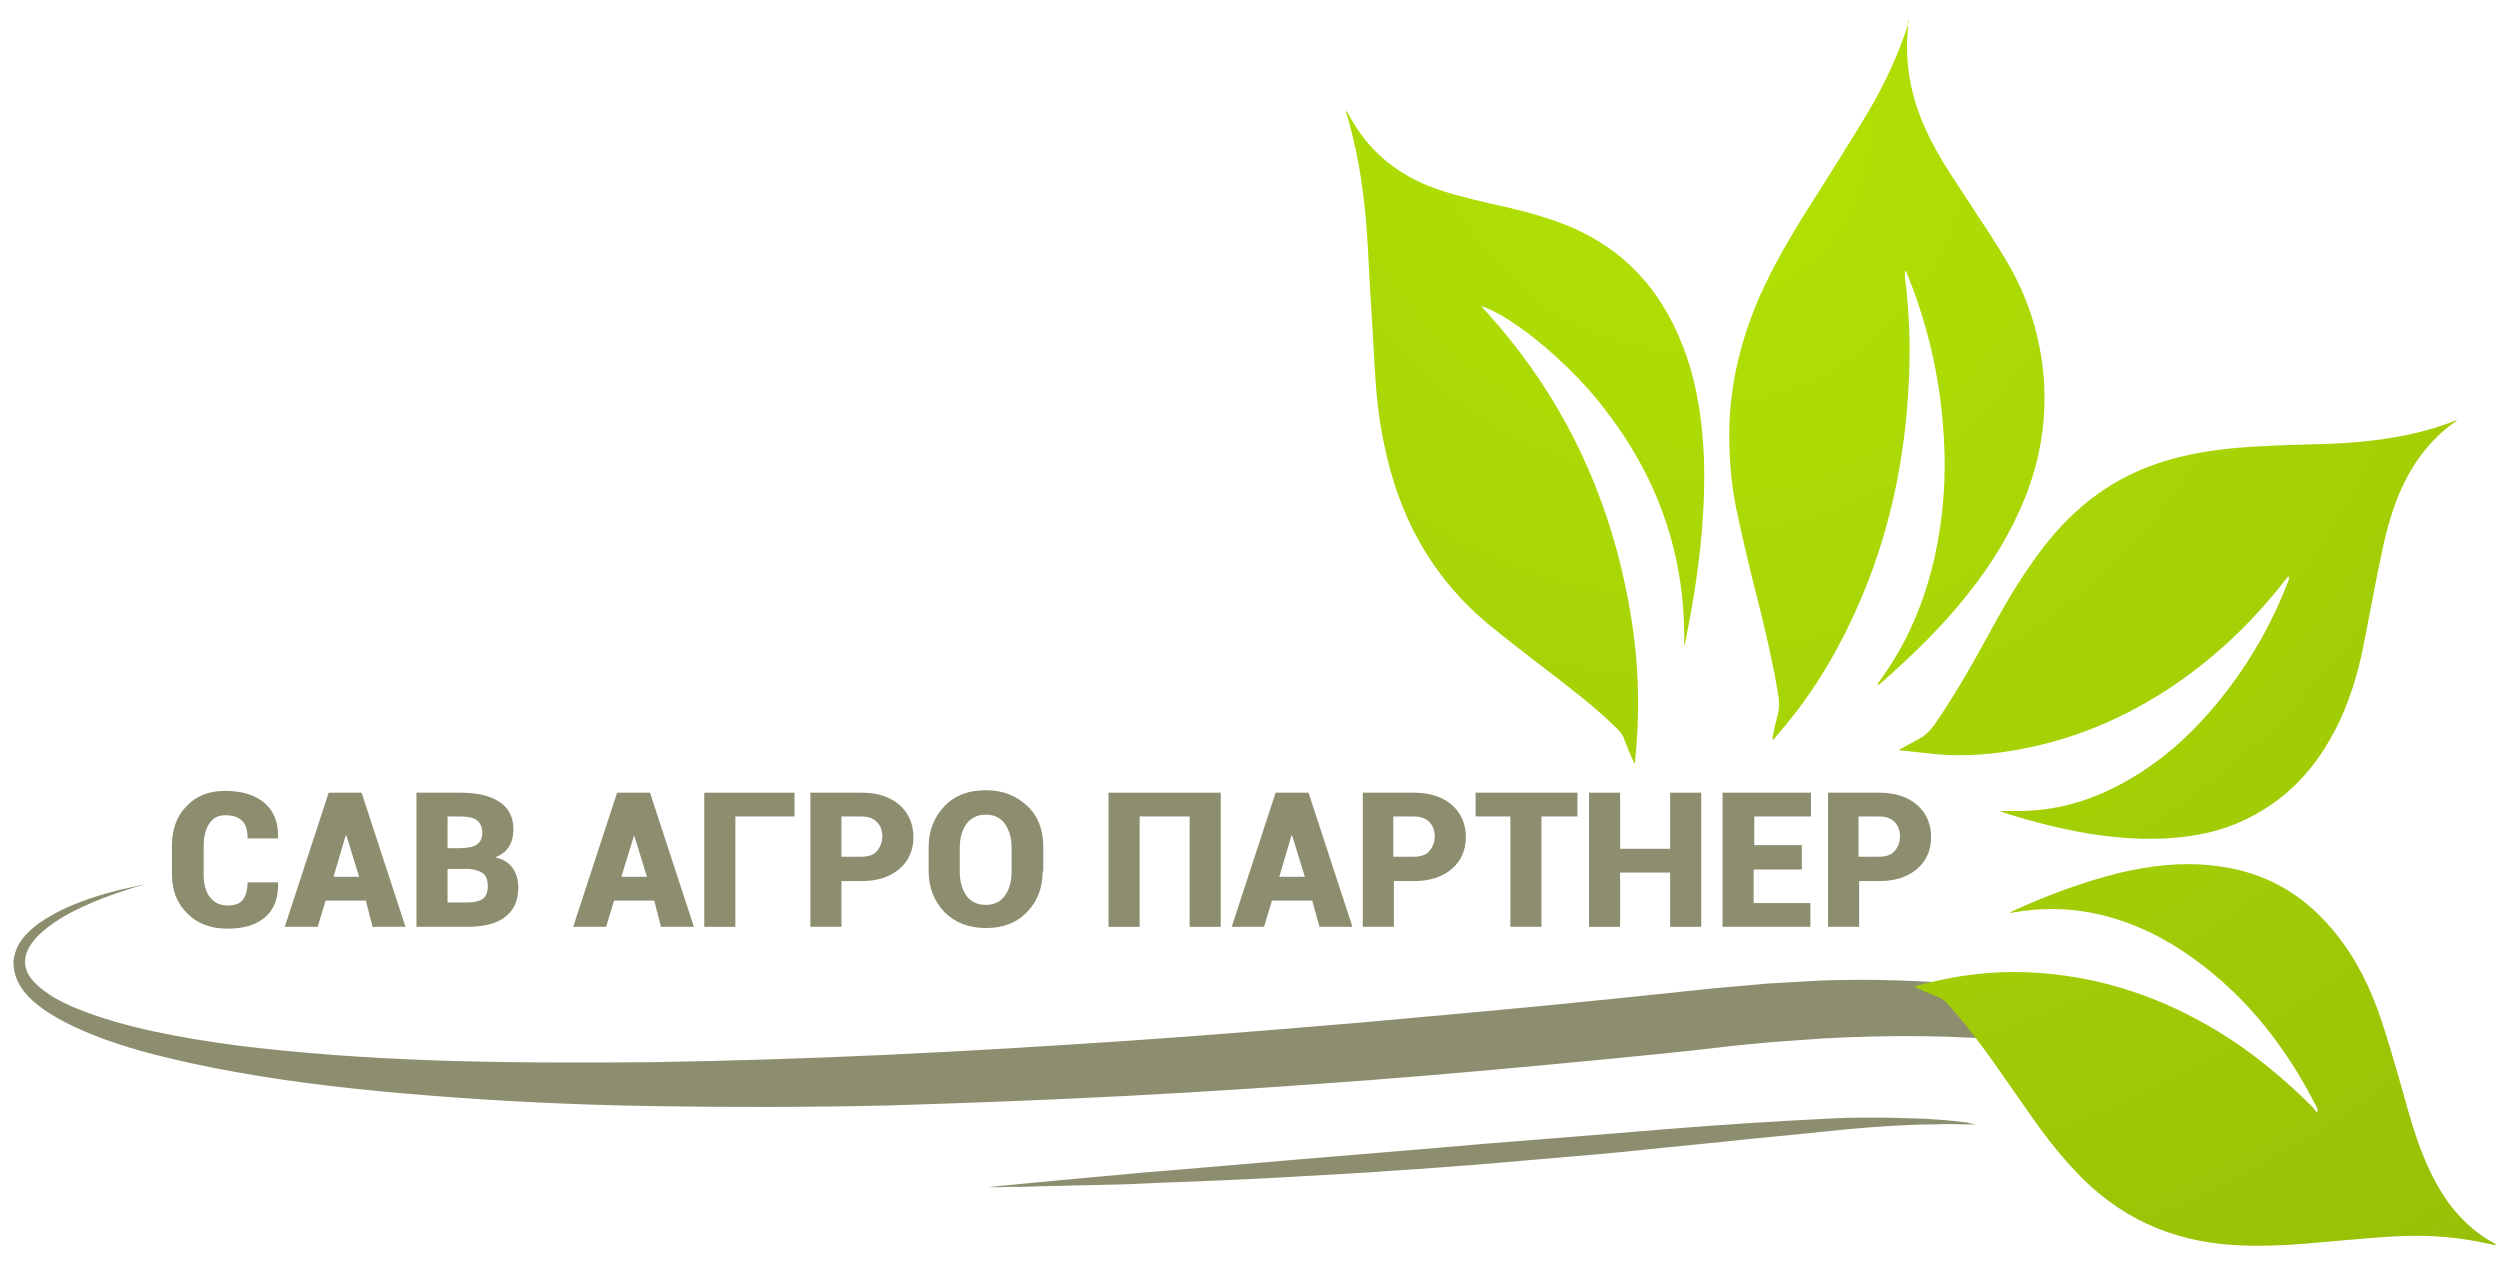
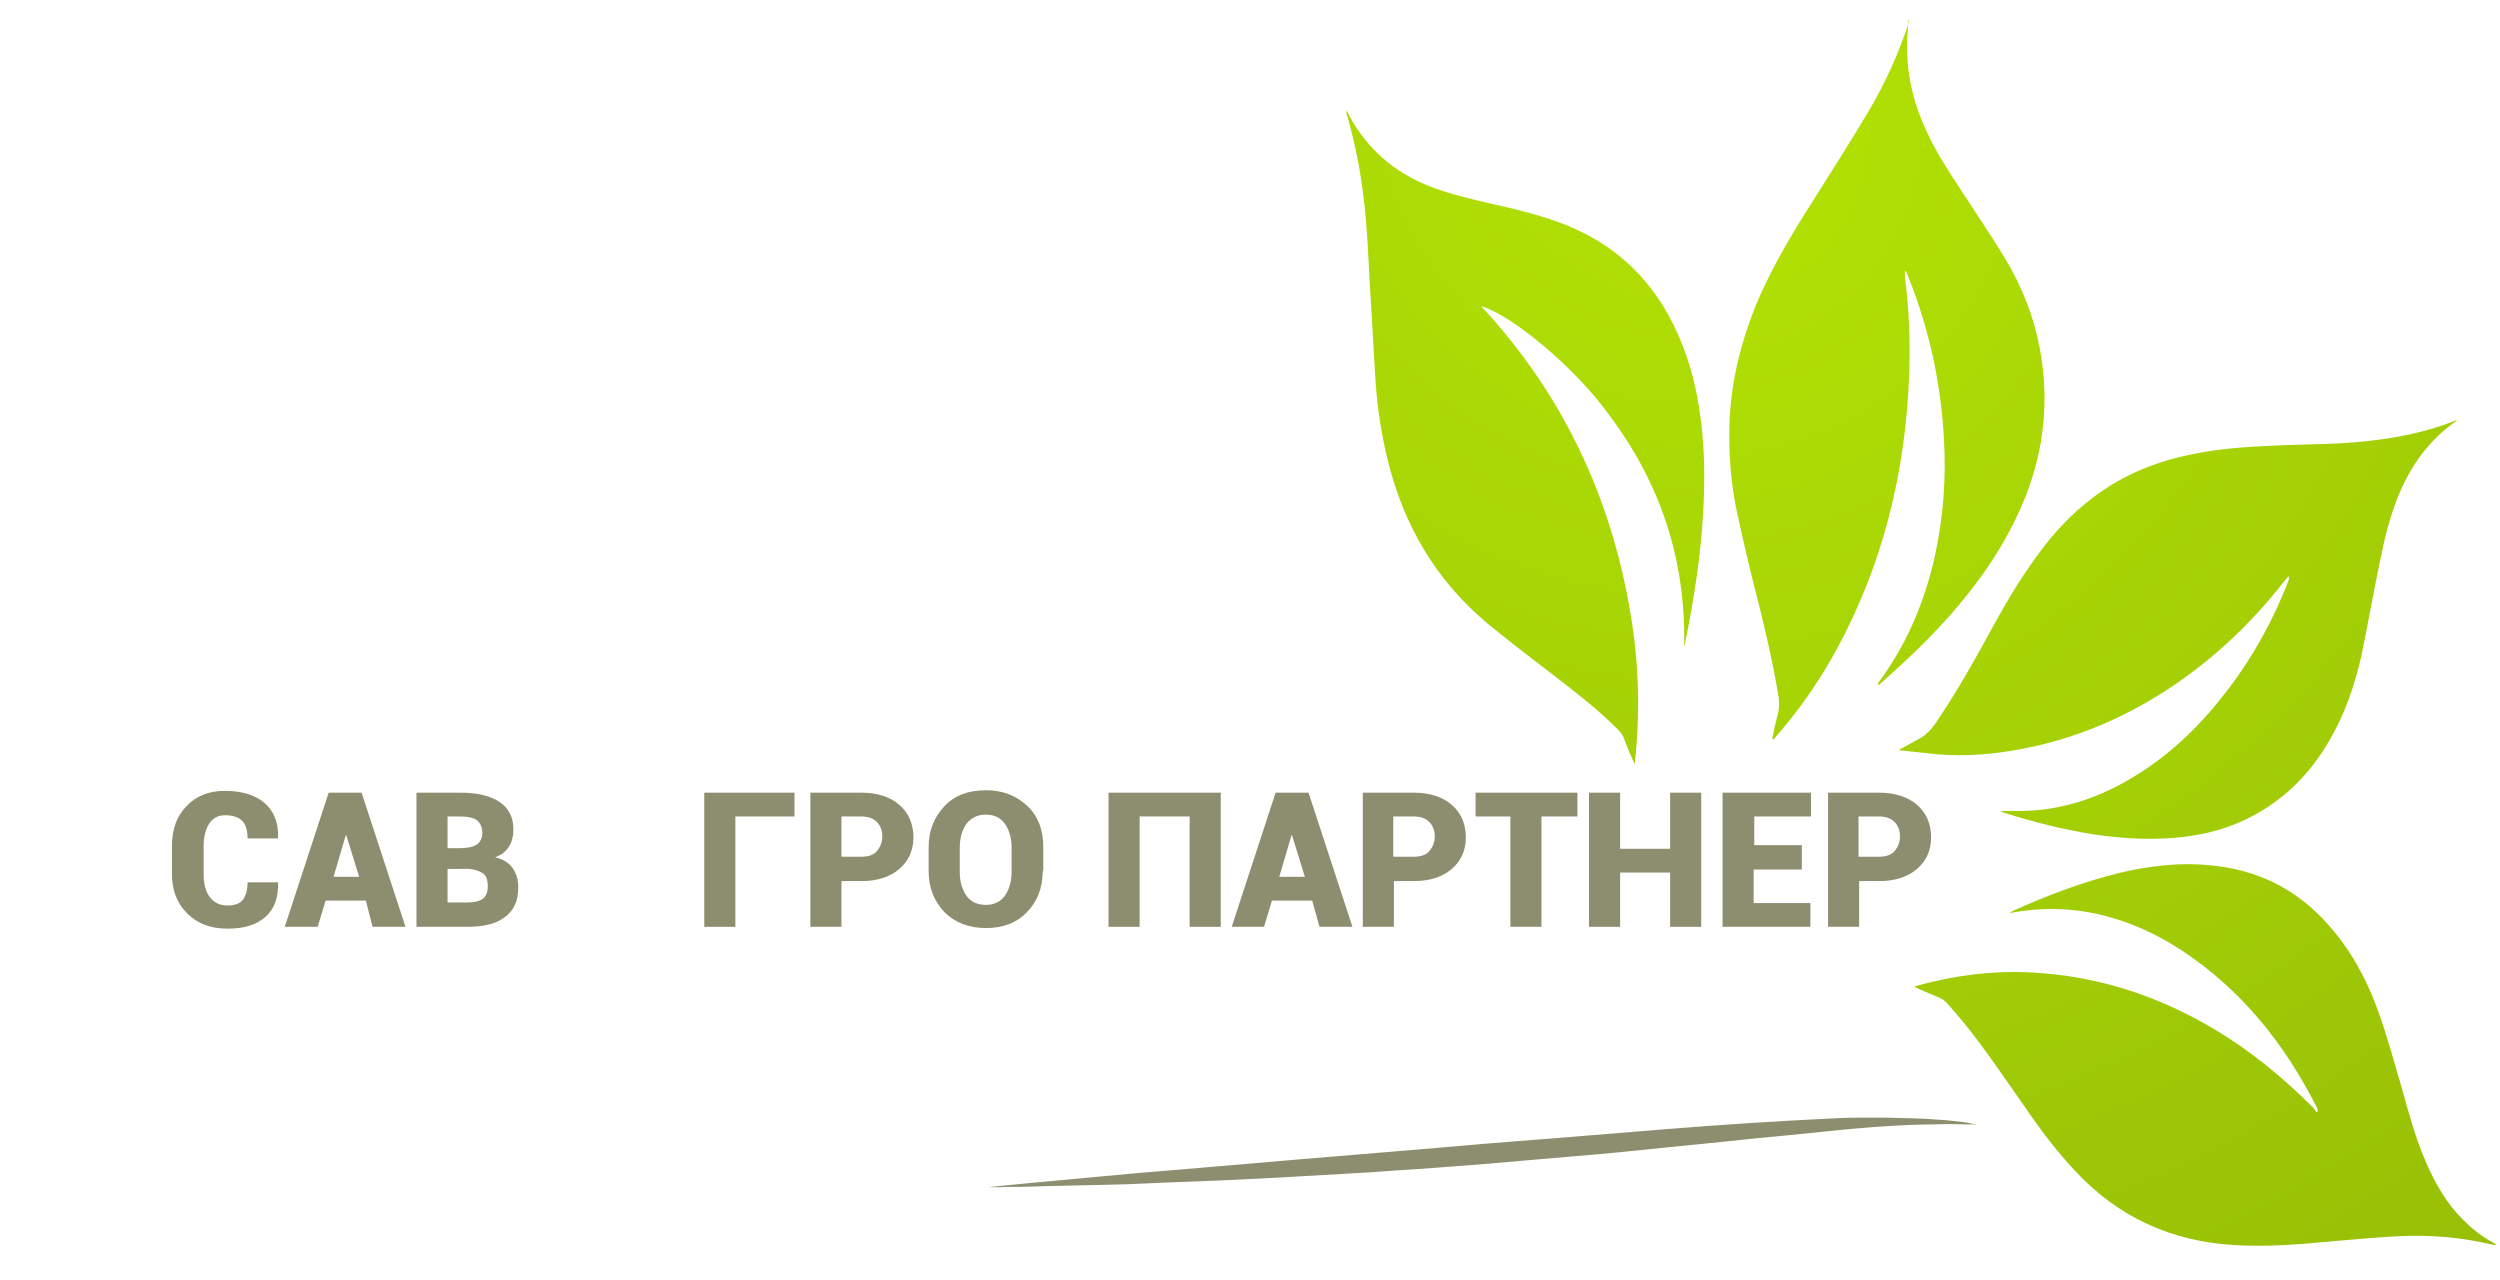
<svg xmlns="http://www.w3.org/2000/svg" version="1.1" id="Слой_1" x="0px" y="0px" viewBox="0 0 410 210" style="enable-background:new 0 0 410 210;" xml:space="preserve">
  <style type="text/css">
	.st0{display:none;}
	.st1{display:inline;fill:#FFFFFF;}
	.st2{display:inline;}
	.st3{fill:none;stroke:#8D8E6F;stroke-width:3;stroke-miterlimit:10;}
	.st4{fill:#FFFFFF;}
	.st5{fill:#8D8C6E;}
	.st6{fill:#8D8E6F;}
	.st7{fill-rule:evenodd;clip-rule:evenodd;fill:url(#SVGID_1_);}
	.st8{fill-rule:evenodd;clip-rule:evenodd;fill:url(#SVGID_2_);}
	.st9{fill-rule:evenodd;clip-rule:evenodd;fill:url(#SVGID_3_);}
	.st10{fill-rule:evenodd;clip-rule:evenodd;fill:url(#SVGID_4_);}
</style>
  <g id="Background" class="st0">
    <rect x="-355" y="-112.5" class="st1" width="800" height="800" />
    <g id="border" class="st2">
      <rect x="-328.5" y="-56" class="st3" width="749" height="685" />
      <rect x="-96" y="-80.5" class="st4" width="284" height="49" />
      <rect x="-103" y="605.5" class="st4" width="292" height="49" />
    </g>
    <g id="Credits" class="st2">
      <g>
        <g>
          <path class="st5" d="M-66.5,630.3V630c-0.3,0.4-0.7,0.7-1,1s-0.7,0.4-1.1,0.6c-0.4,0.1-0.8,0.2-1.3,0.2c-0.6,0-1.2-0.1-1.7-0.4      c-0.5-0.3-1-0.6-1.4-1.1s-0.7-1.1-0.9-1.7c-0.2-0.7-0.3-1.4-0.3-2.1c0-1.6,0.4-2.9,1.2-3.8c0.8-0.9,1.8-1.4,3.1-1.4      c0.7,0,1.4,0.1,1.9,0.4c0.5,0.3,1,0.7,1.5,1.2v-3.8c0-0.5,0.1-0.9,0.3-1.2c0.2-0.3,0.5-0.4,0.9-0.4s0.7,0.1,0.9,0.4      c0.2,0.3,0.3,0.6,0.3,1.1v11.4c0,0.5-0.1,0.9-0.3,1.1c-0.2,0.2-0.5,0.4-0.9,0.4s-0.6-0.1-0.9-0.4      C-66.4,631.2-66.5,630.8-66.5,630.3z M-71.6,626.5c0,0.7,0.1,1.3,0.3,1.8c0.2,0.5,0.5,0.9,0.9,1.1c0.4,0.3,0.8,0.4,1.2,0.4      c0.5,0,0.9-0.1,1.2-0.4c0.4-0.2,0.7-0.6,0.9-1.1c0.2-0.5,0.3-1.1,0.3-1.8s-0.1-1.3-0.3-1.8c-0.2-0.5-0.5-0.9-0.9-1.1      c-0.4-0.3-0.8-0.4-1.3-0.4s-0.9,0.1-1.3,0.4c-0.4,0.3-0.7,0.7-0.9,1.2C-71.5,625.3-71.6,625.9-71.6,626.5z" />
          <path class="st5" d="M-55.1,627.2h-5.1c0,0.6,0.1,1.1,0.4,1.6c0.2,0.4,0.5,0.8,0.9,1s0.8,0.3,1.3,0.3c0.3,0,0.6,0,0.9-0.1      c0.3-0.1,0.5-0.2,0.7-0.3c0.2-0.2,0.5-0.3,0.7-0.5s0.5-0.4,0.8-0.7c0.1-0.1,0.3-0.2,0.6-0.2s0.5,0.1,0.6,0.2      c0.2,0.1,0.2,0.3,0.2,0.6c0,0.2-0.1,0.5-0.3,0.8s-0.5,0.6-0.8,0.9c-0.4,0.3-0.8,0.5-1.4,0.7c-0.6,0.2-1.2,0.3-1.9,0.3      c-1.7,0-3-0.5-3.9-1.4s-1.4-2.2-1.4-3.9c0-0.8,0.1-1.5,0.3-2.1c0.2-0.7,0.6-1.2,1-1.7s1-0.8,1.6-1.1s1.3-0.4,2.1-0.4      c1,0,1.9,0.2,2.6,0.6c0.7,0.4,1.3,1,1.6,1.7c0.4,0.7,0.5,1.4,0.5,2.1c0,0.7-0.2,1.1-0.6,1.3C-53.9,627.1-54.4,627.2-55.1,627.2z       M-60.1,625.7h4.7c-0.1-0.9-0.3-1.6-0.7-2s-1-0.7-1.6-0.7s-1.2,0.2-1.6,0.7C-59.8,624.2-60.1,624.8-60.1,625.7z" />
-           <path class="st5" d="M-43.3,628.4c0,0.7-0.2,1.3-0.5,1.8s-0.9,0.9-1.5,1.2c-0.7,0.3-1.5,0.4-2.5,0.4c-0.9,0-1.7-0.1-2.4-0.4      c-0.7-0.3-1.2-0.6-1.5-1.1c-0.3-0.4-0.5-0.9-0.5-1.3c0-0.3,0.1-0.5,0.3-0.7s0.5-0.3,0.8-0.3s0.5,0.1,0.6,0.2s0.3,0.3,0.4,0.6      c0.3,0.5,0.6,0.8,1,1s0.9,0.3,1.5,0.3c0.5,0,0.9-0.1,1.3-0.3c0.3-0.2,0.5-0.5,0.5-0.8c0-0.5-0.2-0.8-0.5-1s-0.9-0.4-1.7-0.6      c-0.9-0.2-1.6-0.5-2.2-0.7c-0.6-0.2-1-0.6-1.3-1s-0.5-0.9-0.5-1.5c0-0.5,0.2-1,0.5-1.5s0.8-0.8,1.4-1.1c0.6-0.3,1.3-0.4,2.2-0.4      c0.7,0,1.3,0.1,1.8,0.2c0.5,0.1,1,0.3,1.3,0.6c0.4,0.2,0.6,0.5,0.8,0.8s0.3,0.6,0.3,0.8c0,0.3-0.1,0.5-0.3,0.7s-0.5,0.3-0.9,0.3      c-0.3,0-0.5-0.1-0.7-0.2c-0.2-0.2-0.4-0.4-0.6-0.7c-0.2-0.3-0.4-0.5-0.7-0.6c-0.3-0.2-0.6-0.2-1.1-0.2s-0.9,0.1-1.2,0.3      s-0.5,0.4-0.5,0.7s0.1,0.5,0.3,0.7s0.5,0.3,0.9,0.4c0.4,0.1,0.9,0.3,1.6,0.4c0.8,0.2,1.5,0.4,2,0.7s0.9,0.6,1.2,1      C-43.4,627.5-43.3,627.9-43.3,628.4z" />
          <path class="st5" d="M-40.6,620.1c-0.4,0-0.7-0.1-0.9-0.3c-0.3-0.2-0.4-0.5-0.4-0.9s0.1-0.7,0.4-0.9c0.3-0.2,0.6-0.4,0.9-0.4      c0.3,0,0.6,0.1,0.9,0.3c0.3,0.2,0.4,0.5,0.4,0.9s-0.1,0.7-0.4,0.9C-40,620-40.3,620.1-40.6,620.1z M-39.3,622.7v7.5      c0,0.5-0.1,0.9-0.4,1.2c-0.2,0.3-0.6,0.4-0.9,0.4c-0.4,0-0.7-0.1-0.9-0.4c-0.2-0.3-0.4-0.7-0.4-1.2v-7.4c0-0.5,0.1-0.9,0.4-1.2      c0.2-0.3,0.5-0.4,0.9-0.4s0.7,0.1,0.9,0.4S-39.3,622.3-39.3,622.7z" />
          <path class="st5" d="M-28,623.2v7.5c0,0.9-0.1,1.6-0.3,2.2c-0.2,0.6-0.5,1.1-0.9,1.5s-0.9,0.7-1.6,0.9s-1.5,0.3-2.4,0.3      s-1.7-0.1-2.4-0.4c-0.7-0.3-1.2-0.6-1.6-1c-0.4-0.4-0.6-0.8-0.6-1.2c0-0.3,0.1-0.6,0.3-0.8s0.5-0.3,0.8-0.3c0.4,0,0.7,0.2,1,0.5      c0.1,0.2,0.3,0.3,0.4,0.5c0.1,0.2,0.3,0.3,0.5,0.4c0.2,0.1,0.4,0.2,0.7,0.3s0.5,0.1,0.9,0.1c0.7,0,1.2-0.1,1.6-0.3      s0.6-0.4,0.8-0.8c0.1-0.3,0.2-0.7,0.3-1.1c0-0.4,0-1,0.1-1.8c-0.4,0.6-0.9,1-1.4,1.3c-0.5,0.3-1.1,0.4-1.9,0.4      c-0.9,0-1.6-0.2-2.3-0.7c-0.6-0.4-1.1-1.1-1.5-1.9c-0.3-0.8-0.5-1.7-0.5-2.8c0-0.8,0.1-1.5,0.3-2.1s0.5-1.2,0.9-1.6      c0.4-0.4,0.8-0.8,1.4-1c0.5-0.2,1.1-0.3,1.7-0.3c0.7,0,1.4,0.1,1.9,0.4c0.5,0.3,1,0.7,1.5,1.3v-0.4c0-0.4,0.1-0.8,0.3-1      s0.5-0.4,0.9-0.4c0.5,0,0.8,0.2,1,0.5C-28.1,622.1-28,622.6-28,623.2z M-35.5,626.5c0,1.1,0.2,1.8,0.7,2.4      c0.5,0.5,1.1,0.8,1.8,0.8c0.4,0,0.8-0.1,1.2-0.3s0.7-0.6,0.9-1c0.2-0.5,0.4-1,0.4-1.7c0-1.1-0.2-1.9-0.7-2.5s-1.1-0.9-1.8-0.9      s-1.3,0.3-1.8,0.8S-35.5,625.4-35.5,626.5z" />
          <path class="st5" d="M-23.8,622.7v0.3c0.5-0.6,1-1,1.5-1.3s1.2-0.4,1.9-0.4c0.7,0,1.3,0.2,1.8,0.4c0.5,0.3,0.9,0.7,1.2,1.3      c0.2,0.3,0.3,0.7,0.3,1c0.1,0.4,0.1,0.8,0.1,1.4v4.8c0,0.5-0.1,0.9-0.4,1.2c-0.2,0.3-0.5,0.4-0.9,0.4s-0.7-0.1-0.9-0.4      c-0.2-0.3-0.4-0.7-0.4-1.2v-4.3c0-0.9-0.1-1.5-0.4-2c-0.2-0.5-0.7-0.7-1.4-0.7c-0.5,0-0.9,0.1-1.3,0.4c-0.4,0.3-0.7,0.7-0.8,1.1      c-0.1,0.4-0.2,1.1-0.2,2.2v3.2c0,0.5-0.1,0.9-0.4,1.2c-0.2,0.3-0.6,0.4-0.9,0.4c-0.4,0-0.7-0.1-0.9-0.4      c-0.2-0.3-0.4-0.7-0.4-1.2v-7.5c0-0.5,0.1-0.9,0.3-1.1c0.2-0.2,0.5-0.4,0.9-0.4c0.2,0,0.4,0.1,0.6,0.2c0.2,0.1,0.3,0.3,0.4,0.5      C-23.9,622.1-23.8,622.4-23.8,622.7z" />
          <path class="st5" d="M-8.1,627.2h-5.1c0,0.6,0.1,1.1,0.4,1.6c0.2,0.4,0.5,0.8,0.9,1s0.8,0.3,1.3,0.3c0.3,0,0.6,0,0.9-0.1      c0.3-0.1,0.5-0.2,0.7-0.3c0.2-0.2,0.5-0.3,0.7-0.5s0.5-0.4,0.8-0.7c0.1-0.1,0.3-0.2,0.6-0.2s0.5,0.1,0.6,0.2      c0.2,0.1,0.2,0.3,0.2,0.6c0,0.2-0.1,0.5-0.3,0.8s-0.5,0.6-0.8,0.9c-0.4,0.3-0.8,0.5-1.4,0.7c-0.6,0.2-1.2,0.3-1.9,0.3      c-1.7,0-3-0.5-3.9-1.4s-1.4-2.2-1.4-3.9c0-0.8,0.1-1.5,0.3-2.1c0.2-0.7,0.6-1.2,1-1.7s1-0.8,1.6-1.1s1.3-0.4,2.1-0.4      c1,0,1.9,0.2,2.6,0.6c0.7,0.4,1.3,1,1.6,1.7c0.4,0.7,0.5,1.4,0.5,2.1c0,0.7-0.2,1.1-0.6,1.3C-6.9,627.1-7.4,627.2-8.1,627.2z       M-13.1,625.7h4.7c-0.1-0.9-0.3-1.6-0.7-2s-1-0.7-1.6-0.7s-1.2,0.2-1.6,0.7C-12.8,624.2-13.1,624.8-13.1,625.7z" />
          <path class="st5" d="M2.5,630.3V630c-0.3,0.4-0.7,0.7-1,1s-0.7,0.4-1.1,0.6c-0.4,0.1-0.8,0.2-1.3,0.2c-0.6,0-1.2-0.1-1.7-0.4      c-0.5-0.3-1-0.6-1.4-1.1s-0.7-1.1-0.9-1.7c-0.2-0.7-0.3-1.4-0.3-2.1c0-1.6,0.4-2.9,1.2-3.8c0.8-0.9,1.8-1.4,3.1-1.4      c0.7,0,1.4,0.1,1.9,0.4c0.5,0.3,1,0.7,1.5,1.2v-3.8c0-0.5,0.1-0.9,0.3-1.2s0.5-0.4,0.9-0.4s0.7,0.1,0.9,0.4      c0.2,0.3,0.3,0.6,0.3,1.1v11.4c0,0.5-0.1,0.9-0.3,1.1c-0.2,0.2-0.5,0.4-0.9,0.4s-0.6-0.1-0.9-0.4C2.6,631.2,2.5,630.8,2.5,630.3      z M-2.6,626.5c0,0.7,0.1,1.3,0.3,1.8s0.5,0.9,0.9,1.1c0.4,0.3,0.8,0.4,1.2,0.4c0.5,0,0.9-0.1,1.3-0.4c0.4-0.2,0.7-0.6,0.9-1.1      s0.3-1.1,0.3-1.8s-0.1-1.3-0.3-1.8s-0.5-0.9-0.9-1.1c-0.4-0.3-0.8-0.4-1.3-0.4s-0.9,0.1-1.3,0.4c-0.4,0.3-0.7,0.7-0.9,1.2      C-2.5,625.3-2.6,625.9-2.6,626.5z" />
          <path class="st5" d="M13.1,618.9v4c0.5-0.5,1-0.9,1.5-1.2s1.1-0.4,1.9-0.4c0.9,0,1.6,0.2,2.3,0.6c0.6,0.4,1.2,1,1.5,1.8      c0.4,0.8,0.5,1.7,0.5,2.8c0,0.8-0.1,1.5-0.3,2.2c-0.2,0.7-0.5,1.2-0.9,1.7s-0.8,0.9-1.4,1.1c-0.5,0.3-1.1,0.4-1.8,0.4      c-0.4,0-0.8,0-1.1-0.1c-0.4-0.1-0.7-0.2-0.9-0.4s-0.5-0.3-0.6-0.5c-0.2-0.2-0.4-0.4-0.7-0.7v0.3c0,0.5-0.1,0.9-0.4,1.1      c-0.2,0.3-0.5,0.4-0.9,0.4s-0.7-0.1-0.9-0.4c-0.2-0.3-0.3-0.6-0.3-1.1v-11.3c0-0.5,0.1-0.9,0.3-1.2s0.5-0.4,0.9-0.4      s0.7,0.1,0.9,0.4C13,618.1,13.1,618.4,13.1,618.9z M13.2,626.6c0,1,0.2,1.8,0.7,2.4c0.5,0.6,1.1,0.8,1.9,0.8      c0.7,0,1.2-0.3,1.7-0.9c0.5-0.6,0.7-1.4,0.7-2.4c0-0.7-0.1-1.3-0.3-1.8c-0.2-0.5-0.5-0.9-0.8-1.1c-0.4-0.3-0.8-0.4-1.3-0.4      c-0.5,0-0.9,0.1-1.3,0.4c-0.4,0.3-0.7,0.7-0.9,1.2C13.3,625.3,13.2,625.9,13.2,626.6z" />
          <path class="st5" d="M24.1,632.1l0.2-0.6l-3.2-8c-0.2-0.5-0.3-0.8-0.3-1s0.1-0.4,0.2-0.6c0.1-0.2,0.3-0.3,0.5-0.5      c0.2-0.1,0.4-0.2,0.6-0.2c0.4,0,0.7,0.1,0.8,0.4c0.2,0.2,0.4,0.6,0.5,1l2.2,6.4l2.1-5.9c0.2-0.5,0.3-0.9,0.4-1.1      c0.1-0.3,0.3-0.5,0.4-0.5c0.1-0.1,0.4-0.1,0.6-0.1s0.4,0.1,0.6,0.2c0.2,0.1,0.3,0.2,0.4,0.4s0.1,0.4,0.1,0.6      c0,0.1-0.1,0.3-0.1,0.5c-0.1,0.2-0.1,0.4-0.2,0.7l-3.4,8.9c-0.3,0.8-0.6,1.4-0.9,1.8c-0.3,0.4-0.6,0.8-1.1,1s-1.1,0.4-1.9,0.4      s-1.3-0.1-1.7-0.2c-0.4-0.2-0.6-0.5-0.6-0.9c0-0.3,0.1-0.5,0.3-0.7c0.2-0.2,0.4-0.2,0.8-0.2c0.1,0,0.3,0,0.4,0.1      c0.2,0,0.3,0.1,0.4,0.1c0.3,0,0.5,0,0.7-0.1s0.3-0.2,0.5-0.5C23.8,632.9,24,632.6,24.1,632.1z" />
        </g>
        <g>
          <path class="st5" d="M61.7,621.5h0.6v-0.8c0-0.8,0.1-1.5,0.3-1.9c0.2-0.5,0.6-0.8,1-1c0.5-0.2,1.2-0.3,2-0.3      c1.5,0,2.3,0.4,2.3,1.1c0,0.2-0.1,0.4-0.2,0.6c-0.2,0.2-0.3,0.3-0.6,0.3c-0.1,0-0.3,0-0.5-0.1c-0.2,0-0.5-0.1-0.6-0.1      c-0.5,0-0.8,0.1-0.9,0.4c-0.1,0.3-0.2,0.7-0.2,1.2v0.6h0.6c1,0,1.5,0.3,1.5,0.9c0,0.4-0.1,0.7-0.4,0.8s-0.6,0.2-1.1,0.2h-0.6      v6.9c0,0.5-0.1,0.9-0.4,1.2c-0.2,0.3-0.6,0.4-0.9,0.4c-0.4,0-0.7-0.1-0.9-0.4c-0.2-0.3-0.4-0.7-0.4-1.2v-6.9h-0.7      c-0.4,0-0.7-0.1-0.9-0.3s-0.3-0.4-0.3-0.7C60.4,621.8,60.8,621.5,61.7,621.5" />
          <path class="st5" d="M70.2,628.1v2.2c0,0.5-0.1,0.9-0.4,1.2c-0.2,0.3-0.6,0.4-0.9,0.4c-0.4,0-0.7-0.1-0.9-0.4      c-0.2-0.3-0.4-0.7-0.4-1.2v-7.2c0-1.2,0.4-1.7,1.3-1.7c0.4,0,0.7,0.1,0.9,0.4c0.2,0.3,0.3,0.7,0.3,1.2c0.3-0.5,0.6-0.9,0.9-1.2      s0.8-0.4,1.3-0.4s1.1,0.1,1.6,0.4c0.5,0.3,0.8,0.6,0.8,1.1c0,0.3-0.1,0.6-0.3,0.8c-0.2,0.2-0.5,0.3-0.7,0.3      c-0.1,0-0.3-0.1-0.7-0.2c-0.4-0.1-0.7-0.2-1-0.2c-0.4,0-0.7,0.1-0.9,0.3c-0.2,0.2-0.4,0.5-0.6,0.9c-0.1,0.4-0.2,0.9-0.3,1.4      C70.2,626.6,70.2,627.3,70.2,628.1" />
          <path class="st5" d="M82.1,627.2H77c0,0.6,0.1,1.1,0.4,1.6c0.2,0.4,0.5,0.8,0.9,1s0.8,0.3,1.3,0.3c0.3,0,0.6,0,0.8-0.1      c0.3-0.1,0.5-0.2,0.7-0.3c0.2-0.2,0.5-0.3,0.7-0.5s0.5-0.4,0.8-0.7c0.1-0.1,0.3-0.2,0.6-0.2c0.3,0,0.5,0.1,0.6,0.2      c0.2,0.1,0.2,0.3,0.2,0.6c0,0.2-0.1,0.5-0.3,0.8c-0.2,0.3-0.5,0.6-0.8,0.9c-0.4,0.3-0.8,0.5-1.4,0.7s-1.2,0.3-1.9,0.3      c-1.7,0-3-0.5-3.9-1.4c-0.9-1-1.4-2.2-1.4-3.9c0-0.8,0.1-1.5,0.3-2.1c0.2-0.7,0.6-1.2,1-1.7s1-0.8,1.6-1.1s1.3-0.4,2.1-0.4      c1,0,1.9,0.2,2.6,0.6c0.7,0.4,1.3,1,1.6,1.7c0.4,0.7,0.5,1.4,0.5,2.1c0,0.6-0.2,1.1-0.6,1.3C83.3,627.1,82.8,627.2,82.1,627.2       M77,625.7h4.7c-0.1-0.9-0.3-1.5-0.7-2c-0.4-0.4-1-0.7-1.6-0.7s-1.2,0.2-1.6,0.7S77.1,624.8,77,625.7" />
-           <path class="st5" d="M92.9,627.2h-5.1c0,0.6,0.1,1.1,0.4,1.6c0.2,0.4,0.5,0.8,0.9,1s0.8,0.3,1.3,0.3c0.3,0,0.6,0,0.8-0.1      c0.3-0.1,0.5-0.2,0.8-0.3c0.2-0.2,0.5-0.3,0.7-0.5s0.5-0.4,0.8-0.7c0.1-0.1,0.3-0.2,0.6-0.2c0.3,0,0.5,0.1,0.7,0.2      c0.2,0.1,0.2,0.3,0.2,0.6c0,0.2-0.1,0.5-0.3,0.8c-0.2,0.3-0.5,0.6-0.8,0.9c-0.4,0.3-0.8,0.5-1.4,0.7s-1.2,0.3-1.9,0.3      c-1.7,0-3-0.5-3.9-1.4c-0.9-1-1.4-2.2-1.4-3.9c0-0.8,0.1-1.5,0.3-2.1c0.2-0.7,0.6-1.2,1-1.7s1-0.8,1.6-1.1s1.4-0.4,2.1-0.4      c1,0,1.9,0.2,2.6,0.6c0.7,0.4,1.3,1,1.6,1.7c0.4,0.7,0.5,1.4,0.5,2.1c0,0.6-0.2,1.1-0.6,1.3C94.1,627.1,93.6,627.2,92.9,627.2       M87.8,625.7h4.7c-0.1-0.9-0.3-1.5-0.7-2c-0.4-0.4-1-0.7-1.6-0.7s-1.2,0.2-1.6,0.7C88.2,624.2,87.9,624.8,87.8,625.7" />
          <path class="st5" d="M98.6,622.7v0.3c0.5-0.6,1-1,1.5-1.3s1.1-0.4,1.8-0.4c0.8,0,1.5,0.2,2.2,0.6c0.7,0.4,1.2,1,1.6,1.8      s0.6,1.7,0.6,2.8c0,0.8-0.1,1.5-0.3,2.2c-0.2,0.7-0.5,1.2-0.9,1.7c-0.4,0.4-0.9,0.8-1.4,1s-1.1,0.4-1.7,0.4      c-0.7,0-1.4-0.1-1.9-0.4c-0.5-0.3-1-0.7-1.4-1.3v3.9c0,1.1-0.4,1.7-1.2,1.7c-0.5,0-0.8-0.1-1-0.4c-0.2-0.3-0.2-0.7-0.2-1.3      v-11.2c0-0.5,0.1-0.9,0.3-1.1c0.2-0.2,0.5-0.4,0.9-0.4s0.7,0.1,0.9,0.4C98.5,621.9,98.6,622.3,98.6,622.7 M103.7,626.5      c0-0.7-0.1-1.3-0.3-1.8c-0.2-0.5-0.5-0.9-0.9-1.1c-0.4-0.3-0.8-0.4-1.2-0.4c-0.7,0-1.3,0.3-1.8,0.8c-0.5,0.6-0.7,1.4-0.7,2.5      c0,1,0.2,1.8,0.7,2.4c0.5,0.6,1.1,0.9,1.8,0.9c0.4,0,0.8-0.1,1.2-0.4c0.4-0.3,0.7-0.6,0.9-1.1      C103.6,627.8,103.7,627.2,103.7,626.5" />
          <path class="st5" d="M108.9,620.1c-0.4,0-0.7-0.1-0.9-0.3c-0.3-0.2-0.4-0.5-0.4-0.9s0.1-0.7,0.4-0.9s0.6-0.4,0.9-0.4      s0.6,0.1,0.9,0.3s0.4,0.5,0.4,0.9s-0.1,0.7-0.4,0.9C109.5,619.9,109.2,620.1,108.9,620.1 M110.2,622.7v7.5      c0,0.5-0.1,0.9-0.4,1.2s-0.6,0.4-0.9,0.4c-0.4,0-0.7-0.1-0.9-0.4c-0.2-0.3-0.4-0.7-0.4-1.2v-7.4c0-0.5,0.1-0.9,0.4-1.2      c0.2-0.3,0.5-0.4,0.9-0.4s0.7,0.1,0.9,0.4S110.2,622.3,110.2,622.7" />
          <path class="st5" d="M118.5,630.6l-2.3-3.8l-1.4,1.3v2.1c0,0.5-0.1,0.9-0.4,1.1c-0.3,0.3-0.6,0.4-0.9,0.4      c-0.4,0-0.7-0.1-0.9-0.4c-0.2-0.3-0.3-0.7-0.3-1.2V619c0-0.6,0.1-1,0.3-1.3c0.2-0.3,0.5-0.5,1-0.5c0.4,0,0.7,0.1,0.9,0.4      c0.2,0.3,0.4,0.7,0.4,1.2v6.3l2.9-3.1c0.4-0.4,0.6-0.6,0.8-0.8c0.2-0.1,0.4-0.2,0.7-0.2c0.3,0,0.6,0.1,0.8,0.3      c0.2,0.2,0.3,0.5,0.3,0.8c0,0.4-0.4,0.9-1.1,1.5l-1.4,1.3l2.7,4.2c0.2,0.3,0.3,0.5,0.4,0.7s0.1,0.3,0.1,0.5c0,0.4-0.1,0.7-0.3,1      c-0.2,0.2-0.5,0.4-0.9,0.4c-0.3,0-0.6-0.1-0.7-0.3C119.1,631.4,118.8,631.1,118.5,630.6" />
          <path class="st5" d="M124.2,631.8c-0.4,0-0.7-0.1-1-0.4c-0.3-0.2-0.4-0.6-0.4-1.1c0-0.4,0.1-0.7,0.4-1s0.6-0.4,1-0.4      s0.7,0.1,1,0.4c0.3,0.3,0.4,0.6,0.4,1c0,0.5-0.1,0.8-0.4,1.1C124.9,631.7,124.5,631.8,124.2,631.8" />
          <path class="st5" d="M137.1,628.6c0,0.3-0.1,0.7-0.3,1c-0.2,0.4-0.5,0.7-0.9,1.1c-0.4,0.3-0.9,0.6-1.5,0.8s-1.3,0.3-2,0.3      c-1.6,0-2.9-0.5-3.8-1.4c-0.9-0.9-1.3-2.2-1.3-3.8c0-1.1,0.2-2,0.6-2.8s1-1.4,1.8-1.9c0.8-0.4,1.7-0.7,2.8-0.7      c0.7,0,1.3,0.1,1.9,0.3c0.6,0.2,1,0.5,1.4,0.8s0.7,0.6,0.9,1s0.3,0.7,0.3,1s-0.1,0.6-0.3,0.8s-0.5,0.3-0.8,0.3      c-0.2,0-0.4-0.1-0.5-0.2c-0.1-0.1-0.3-0.3-0.5-0.5c-0.3-0.5-0.6-0.8-1-1.1c-0.3-0.2-0.8-0.4-1.3-0.4c-0.8,0-1.4,0.3-1.9,0.9      c-0.5,0.6-0.7,1.4-0.7,2.5c0,0.5,0.1,0.9,0.2,1.3c0.1,0.4,0.3,0.8,0.5,1c0.2,0.3,0.5,0.5,0.8,0.7s0.7,0.2,1.1,0.2      c0.5,0,1-0.1,1.3-0.4c0.4-0.2,0.7-0.6,1-1.1c0.2-0.3,0.3-0.5,0.5-0.7s0.4-0.3,0.7-0.3s0.6,0.1,0.8,0.4      C137,628.1,137.1,628.3,137.1,628.6" />
          <path class="st5" d="M148.2,626.5c0,0.8-0.1,1.5-0.4,2.1c-0.2,0.7-0.6,1.2-1,1.7c-0.5,0.5-1,0.8-1.6,1.1      c-0.6,0.2-1.3,0.4-2.1,0.4s-1.5-0.1-2.1-0.4c-0.6-0.2-1.2-0.6-1.6-1.1c-0.5-0.5-0.8-1-1.1-1.7c-0.2-0.6-0.3-1.4-0.3-2.1      c0-0.8,0.1-1.5,0.4-2.2c0.2-0.7,0.6-1.2,1-1.7c0.5-0.5,1-0.8,1.6-1.1c0.6-0.2,1.3-0.4,2.1-0.4s1.5,0.1,2.1,0.4      c0.6,0.3,1.2,0.6,1.6,1.1c0.5,0.5,0.8,1,1,1.7C148.1,625,148.2,625.8,148.2,626.5 M145.6,626.5c0-1.1-0.2-1.9-0.7-2.5      s-1.1-0.9-1.9-0.9c-0.5,0-1,0.1-1.3,0.4s-0.7,0.6-0.9,1.2c-0.2,0.5-0.3,1.1-0.3,1.8s0.1,1.3,0.3,1.8s0.5,0.9,0.9,1.2      s0.8,0.4,1.4,0.4c0.8,0,1.4-0.3,1.9-0.9C145.4,628.4,145.6,627.6,145.6,626.5" />
          <path class="st5" d="M158.1,626.7v3.4c0,0.5-0.1,1-0.4,1.2c-0.3,0.3-0.6,0.4-1,0.4s-0.7-0.1-1-0.4c-0.2-0.3-0.4-0.7-0.4-1.2V626      c0-0.7,0-1.2-0.1-1.5c0-0.4-0.2-0.7-0.4-0.9s-0.5-0.4-0.9-0.4c-0.8,0-1.4,0.3-1.7,0.9c-0.3,0.6-0.4,1.4-0.4,2.5v3.5      c0,0.5-0.1,0.9-0.4,1.2c-0.3,0.3-0.6,0.4-1,0.4s-0.7-0.1-1-0.4c-0.3-0.3-0.4-0.7-0.4-1.2v-7.4c0-0.5,0.1-0.9,0.3-1.1      c0.2-0.3,0.5-0.4,0.9-0.4s0.7,0.1,0.9,0.4c0.2,0.2,0.4,0.6,0.4,1v0.2c0.5-0.5,0.9-0.9,1.4-1.2s1.1-0.4,1.7-0.4      c0.7,0,1.2,0.1,1.7,0.4c0.5,0.3,0.9,0.7,1.2,1.2c0.4-0.5,0.9-0.9,1.4-1.2s1.1-0.4,1.7-0.4c0.7,0,1.3,0.1,1.8,0.4      c0.5,0.3,0.9,0.7,1.1,1.2c0.2,0.5,0.3,1.2,0.3,2.2v5.1c0,0.5-0.1,1-0.4,1.2c-0.2,0.3-0.6,0.4-1,0.4s-0.7-0.1-1-0.4      c-0.3-0.3-0.4-0.7-0.4-1.2v-4.4c0-0.6,0-1-0.1-1.3c0-0.3-0.2-0.6-0.4-0.8s-0.5-0.3-1-0.3c-0.3,0-0.7,0.1-1,0.3s-0.5,0.5-0.7,0.8      C158.2,624.8,158.1,625.6,158.1,626.7" />
        </g>
        <g>
          <path class="st5" d="M37.4,625.9L37.4,625.9L37.4,625.9z" />
          <path class="st5" d="M37.6,626.7L37.6,626.7c0-0.2-0.1-0.5-0.1-0.7C37.5,626.3,37.5,626.5,37.6,626.7z" />
          <path class="st5" d="M38.4,629.1L38.4,629.1L38.4,629.1z" />
          <path class="st5" d="M38.3,629C38.3,629,38.3,628.9,38.3,629C38.3,628.9,38.3,628.9,38.3,629z" />
          <path class="st5" d="M37.8,627.7c0.1,0.4,0.3,0.8,0.5,1.2C38.1,628.5,37.9,628.1,37.8,627.7L37.8,627.7z" />
          <path class="st5" d="M47.5,616c0.5,0,0.9,0,1.3,0.1l0.1-0.8c0,0-1.2-0.4-2.7-0.2l-0.1-0.4c0.5-0.1,0.8-0.5,0.8-1      c0-0.6-0.5-1.1-1.1-1.1s-1.1,0.5-1.1,1.1c0,0.5,0.4,0.9,0.8,1l0.1,0.5c-1.6,0.2-2.9,0.9-2.9,0.9l0.2,0.7c1-0.3,1.8-0.5,2.6-0.6      C46.4,616,47,616,47.5,616z" />
-           <path class="st5" d="M38.4,619.8L38.4,619.8c0-0.1,0.1-0.1,0.1-0.2l-0.3-0.2l-0.5-0.4c0,0-0.8,0.7-1.4,2l-0.1-0.1      c-0.2-0.2-0.4-0.3-0.8-0.3l0,0c-0.2,0-0.3-0.1-0.4-0.1c0.1-0.1,0.1-0.3,0.1-0.4c0-0.4-0.3-0.7-0.7-0.7s-0.7,0.3-0.7,0.7      s0.3,0.7,0.7,0.7c0.1,0,0.1,0,0.2,0c0.2,0.2,0.4,0.3,0.8,0.3c0.2,0,0.3,0,0.4,0.2c0.1,0.1,0.1,0.3,0.2,0.4l0,0      c-0.4,1.2-0.3,2.7-0.3,2.7h1.1c0-0.5,0.1-1.5,0.4-2.2C37.7,620.8,38.4,619.9,38.4,619.8z" />
          <path class="st5" d="M56.7,616.9c-0.4,0-0.7,0.3-0.7,0.7c0,0.1,0,0.1,0,0.2c-0.2,0.2-0.3,0.4-0.3,0.8c0,0.2,0,0.3-0.2,0.4      c-0.1,0.1-0.2,0.1-0.3,0.1c-0.8-1.1-1.8-1.8-1.8-1.8l-0.8,0.8c0.6,0.5,1.2,1.2,1.7,2c0.4,0.6,0.8,1.3,1.1,2l1-0.5      c0,0-0.5-1.2-1.1-2.2c0.1,0,0.2-0.1,0.3-0.2c0.2-0.2,0.3-0.4,0.3-0.8c0-0.2,0.1-0.3,0.1-0.4c0.1,0.1,0.3,0.1,0.4,0.1      c0.4,0,0.7-0.3,0.7-0.7C57.3,617.2,57,616.9,56.7,616.9z" />
          <path class="st5" d="M54,626.1c-1.4,0.7-3.7,1.6-6.8,2c-1.2,0.2-2.4,0.2-3.4,0.2c-1.4,0-2.6-0.1-3.6-0.2      c-1.1-0.1-1.9-0.3-2.4-0.4c0.1,0.4,0.3,0.8,0.5,1.2l0,0c0,0,0,0.1,0.1,0.1c0,0,0,0.1,0.1,0.1l0,0c0.3,0.6,0.7,1.1,1.1,1.5      c1.4,1.6,2.9,1.8,2.9,1.8l0,0l0,0c0,0,1.3,0.4,3.3,0.4c1.9,0,3.9-0.4,5.7-1.2c1.3-0.7,2.6-1.7,3.3-2.7c0.5-0.7,0.8-1.5,1.1-2.3      c0.1-0.4,0.2-1.1,0.1-1.8C55.5,625.3,54.9,625.6,54,626.1z" />
          <path class="st5" d="M38.9,620.2c0,0.1-0.7,0.9-1.1,2.3c-0.4,1-0.3,2.4-0.3,2.5l0,0c0,0.3,0,0.7,0.1,1l0,0v0.1      c0,0.2,0.1,0.5,0.1,0.7c0.7,0.2,4.9,1.2,9.5,0.5c2.9-0.4,5.2-1.3,6.5-1.9c1.1-0.5,1.8-1,2.1-1.2c-0.3-1-1-2.6-1.7-3.6      c-2-2.9-4.2-3.6-5.3-3.8c-0.4-0.1-0.8-0.1-1.2-0.1s-1,0-1.7,0.1s-1.6,0.3-2.5,0.6c-1.3,0.5-2.6,1.2-3.5,2l0,0      C39.5,619.5,39.2,619.7,38.9,620.2z M51.1,619.5c1,0,1.7,0.8,1.7,1.7c0,1-0.8,1.7-1.7,1.7c-1,0-1.7-0.8-1.7-1.7      C49.4,620.3,50.2,619.5,51.1,619.5z M42.9,619.4c1.6,0,2.8,1.3,2.8,2.8c0,1.6-1.3,2.8-2.8,2.8c-1.6,0-2.8-1.3-2.8-2.8      C40.1,620.7,41.3,619.4,42.9,619.4z" />
        </g>
      </g>
    </g>
  </g>
  <g id="logo02_1_">
    <g id="stem">
      <g>
-         <path class="st6" d="M387.6,197.1c0,0-0.8-1.5-2.8-3.8c-2-2.3-5.3-5.5-10-8.7c-4.7-3.2-10.9-6.3-18.4-8.7     c-7.5-2.4-16.2-4.3-25.9-5.2c-9.7-0.9-20.3-1-31.4-0.4c-2.8,0.2-5.6,0.4-8.5,0.6c-2.9,0.3-5.7,0.5-8.8,0.9     c-6,0.7-12.1,1.3-18.3,1.9c-12.5,1.2-25.3,2.4-38.4,3.4c-13.1,1-26.4,1.9-39.8,2.6c-13.3,0.7-26.7,1.2-39.8,1.6     c-13.2,0.3-26.1,0.3-38.6,0.1c-12.5-0.2-24.7-0.8-36.1-1.7c-11.5-0.9-22.3-2.1-32.2-3.9c-5-0.9-9.7-1.9-14.2-3.1     c-4.5-1.2-8.6-2.6-12.4-4.4c-1.9-0.9-3.7-1.9-5.3-3.1c-1.6-1.2-3.1-2.6-3.9-4.5c-0.4-0.9-0.6-2-0.6-3c0.1-1,0.4-1.9,0.8-2.7     c0.9-1.6,2.2-2.7,3.4-3.6c2.5-1.7,4.9-2.8,7.1-3.6c2.1-0.8,4-1.3,5.5-1.7c1.5-0.4,2.7-0.6,3.5-0.8c0.8-0.2,1.2-0.2,1.2-0.2     s-0.4,0.1-1.2,0.3c-0.8,0.2-1.9,0.6-3.4,1.1c-1.5,0.5-3.3,1.2-5.3,2.1c-2,0.9-4.3,2.1-6.5,3.9c-1.1,0.9-2.1,2-2.7,3.2     c-0.6,1.3-0.7,2.7,0,4c0.7,1.3,2,2.4,3.5,3.4c1.5,1,3.2,1.8,5,2.5c7.3,2.9,16.3,4.6,26.1,5.9c9.8,1.2,20.5,2,31.9,2.4     c11.4,0.4,23.4,0.4,35.8,0.3c12.4-0.2,25.3-0.6,38.3-1.2c13.1-0.6,26.3-1.4,39.6-2.3c13.3-0.9,26.5-2,39.5-3.1     c13-1.2,25.9-2.3,38.3-3.6c6.2-0.6,12.3-1.3,18.3-1.9c3-0.3,6-0.5,9-0.8c3-0.2,5.9-0.3,8.9-0.5c11.7-0.4,22.8,0.3,32.9,1.8     c10.1,1.8,19.3,4.3,26.9,7.8c3.8,1.7,7.3,3.5,10.3,5.6c3,2,5.7,4,7.9,6.1c4.4,4.1,7.2,7.9,8.8,10.7c0.8,1.4,1.3,2.5,1.6,3.2     C387.5,196.7,387.6,197.1,387.6,197.1z" />
-       </g>
+         </g>
      <g>
        <path class="st6" d="M324.3,184.4c0,0-0.6,0-1.8,0c-1.2,0-2.9-0.1-5.2,0c-2.2,0-4.9,0.1-8,0.3c-3.1,0.2-6.6,0.5-10.3,0.9     c-3.8,0.4-7.9,0.8-12.2,1.2c-4.3,0.5-8.9,0.9-13.7,1.4c-4.7,0.5-9.6,1-14.6,1.4c-5,0.4-10.1,0.9-15.1,1.3     c-5.1,0.4-10.1,0.8-15.1,1.1c-5,0.4-9.9,0.6-14.7,0.9c-4.8,0.3-9.4,0.5-13.7,0.7c-4.4,0.2-8.5,0.3-12.3,0.5     c-3.8,0.2-7.3,0.2-10.4,0.3c-3.1,0.1-5.8,0.1-8,0.2c-2.2,0.1-4,0-5.2,0.1c-1.2,0-1.8,0-1.8,0s0.6-0.1,1.8-0.2     c1.2-0.1,2.9-0.3,5.1-0.5c4.4-0.4,10.8-1,18.4-1.7c7.6-0.6,16.5-1.4,26-2.2c9.5-0.8,19.6-1.6,29.7-2.5     c10.1-0.8,20.3-1.6,29.8-2.4c4.8-0.4,9.3-0.7,13.7-1c4.4-0.3,8.5-0.5,12.3-0.7c1.9-0.1,3.7-0.2,5.5-0.2c1.7,0,3.4,0,5,0     c3.1,0.1,5.8,0.1,8,0.3c2.2,0.1,4,0.4,5.1,0.5C323.7,184.4,324.3,184.4,324.3,184.4z" />
      </g>
    </g>
    <g id="leaves">
      <radialGradient id="SVGID_1_" cx="278.31" cy="21.838" r="258.893" gradientUnits="userSpaceOnUse">
        <stop offset="0" style="stop-color:#B3E304" />
        <stop offset="1" style="stop-color:#93BA07" />
      </radialGradient>
      <path class="st7" d="M403,68.9c-0.2,0.2-0.3,0.3-0.4,0.3c-4.2,3-7.1,7-9.1,11.7c-1.6,3.8-2.5,7.7-3.3,11.7    c-1,4.9-1.9,9.9-2.9,14.8c-1.1,4.9-2.7,9.6-5.2,13.9c-2.7,4.7-6.2,8.6-10.9,11.5c-3.7,2.3-7.7,3.7-12,4.3    c-5.4,0.8-10.8,0.5-16.1-0.3c-4.9-0.8-9.7-2-14.4-3.5c-0.2-0.1-0.3-0.1-0.7-0.3c1.2,0,2.1,0,3.1,0c7,0,13.4-2.2,19.3-5.9    c6-3.7,10.9-8.6,15.2-14.3c4-5.3,7.2-11.1,9.6-17.3c0.1-0.2,0.2-0.5,0.2-0.7c0,0,0-0.1-0.1-0.3c-0.3,0.4-0.6,0.7-0.9,1.1    c-5.2,6.6-11.2,12.3-18.2,17c-7.5,5-15.6,8.5-24.5,10.2c-4.6,0.9-9.3,1.3-14,0.9c-1.9-0.2-3.8-0.4-5.7-0.6c-0.1,0-0.2,0-0.6-0.1    c1.1-0.6,2-1.1,2.9-1.6c1.3-0.6,2.2-1.5,3-2.6c3-4.4,5.7-9,8.2-13.6c2.3-4.2,4.6-8.4,7.4-12.4c2.6-3.8,5.6-7.4,9.2-10.3    c5.1-4.2,10.9-6.7,17.4-8c4.3-0.9,8.6-1.2,13-1.4c3.8-0.2,7.6-0.2,11.4-0.4c6.4-0.4,12.7-1.3,18.7-3.7C402.6,69,402.7,69,403,68.9    z" />
      <radialGradient id="SVGID_2_" cx="278.308" cy="21.837" r="258.895" gradientUnits="userSpaceOnUse">
        <stop offset="0" style="stop-color:#B3E304" />
        <stop offset="1" style="stop-color:#93BA07" />
      </radialGradient>
      <path class="st8" d="M409.2,204.2c-1-0.2-1.9-0.4-2.9-0.6c-4.7-0.9-9.4-1.1-14.1-0.8c-4.9,0.3-9.7,0.8-14.6,1.2    c-3.7,0.3-7.4,0.4-11.1,0.2c-10.4-0.6-19.2-4.6-26.3-12.3c-3.2-3.4-5.9-7.1-8.5-10.9c-3.1-4.4-6.1-8.9-9.5-13.1    c-1-1.2-2-2.4-3-3.5c-0.3-0.3-0.7-0.6-1.2-0.8c-1.1-0.5-2.2-0.9-3.3-1.4c-0.2-0.1-0.4-0.2-0.8-0.4c1.2-0.3,2.1-0.6,3.1-0.8    c5.9-1.4,11.9-1.9,17.9-1.4c10.3,0.8,19.8,4.1,28.6,9.4c5.8,3.5,11,7.8,15.8,12.6c0.2,0.2,0.4,0.5,0.6,0.8    c0.1-0.1,0.2-0.1,0.2-0.2c0-0.2,0-0.3-0.1-0.5c-5.3-10.5-12.4-19.4-22.3-25.9c-4.6-3-9.7-5.2-15.2-6.2c-4-0.7-8-0.7-12.1,0    c-0.2,0-0.3,0.1-0.5,0.1c-0.1,0-0.1,0-0.3,0c0.2-0.1,0.3-0.2,0.5-0.3c5.7-2.6,11.6-4.8,17.7-6.3c4.8-1.1,9.7-1.7,14.6-1.2    c7.7,0.7,14.1,3.8,19.3,9.6c3.7,4.1,6.3,8.8,8.2,14c1.6,4.4,2.8,8.9,4.1,13.3c1.1,4,2.2,8,3.9,11.9c1.5,3.4,3.3,6.6,6,9.3    c1.5,1.5,3.1,2.8,5,3.8c0.2,0.1,0.3,0.2,0.5,0.3C409.2,204.1,409.2,204.2,409.2,204.2z" />
      <radialGradient id="SVGID_3_" cx="278.31" cy="21.837" r="258.894" gradientUnits="userSpaceOnUse">
        <stop offset="0" style="stop-color:#B3E304" />
        <stop offset="1" style="stop-color:#93BA07" />
      </radialGradient>
      <path class="st9" d="M313,3.2c-0.1,0.9-0.1,1.8-0.2,2.7c-0.3,5.4,0.8,10.6,3.1,15.5c1.5,3.3,3.4,6.3,5.4,9.3    c2.5,3.9,5.2,7.8,7.6,11.8c2.7,4.5,4.6,9.3,5.6,14.5c1.6,8.3,0.8,16.5-2.3,24.4c-2.3,5.8-5.5,11-9.3,15.8    c-4.3,5.5-9.3,10.3-14.5,14.9c-0.1,0.1-0.2,0.2-0.5,0.2c0.1-0.1,0.1-0.3,0.2-0.4c4.6-6.2,7.5-13.1,9.2-20.6    c1.4-6.4,1.9-12.9,1.5-19.4c-0.5-9.1-2.4-17.9-5.8-26.4c-0.1-0.3-0.3-0.7-0.4-1c-0.1,0-0.1,0-0.2,0c0,0.3,0,0.6,0,0.9    c0.7,5.3,0.9,10.7,0.7,16.1c-0.6,16-4.3,31.1-12,45.2c-2.7,4.9-5.9,9.6-9.6,13.8c-0.2,0.2-0.4,0.5-0.6,0.8c-0.1,0-0.1-0.1-0.2-0.1    c0-0.2,0-0.5,0.1-0.7c0.2-1.2,0.5-2.3,0.8-3.5c0.2-0.9,0.2-1.7,0.1-2.6c-0.8-5-1.9-9.8-3.1-14.7c-1.3-5-2.5-10-3.6-15.1    c-1-4.4-1.4-8.8-1.4-13.3c0-7.8,1.8-15.3,4.9-22.5c2.4-5.4,5.4-10.5,8.6-15.5c3.1-4.9,6.2-9.8,9.2-14.8c2.8-4.7,5.1-9.7,6.8-15    C312.8,3.5,312.8,3.4,313,3.2C312.9,3.2,313,3.2,313,3.2z" />
      <radialGradient id="SVGID_4_" cx="278.309" cy="13.153" r="258.896" gradientUnits="userSpaceOnUse">
        <stop offset="0" style="stop-color:#B3E304" />
        <stop offset="1" style="stop-color:#93BA07" />
      </radialGradient>
      <path class="st10" d="M242.9,50.2c13.3,14.3,21.3,31.2,24.5,50.4c1.4,8.2,1.6,16.4,0.7,24.7c-0.1-0.2-0.2-0.4-0.3-0.6    c-0.5-1.1-1-2.3-1.4-3.4c-0.2-0.7-0.6-1.2-1.1-1.7c-3.6-3.6-7.6-6.6-11.6-9.7c-3.3-2.5-6.5-5-9.7-7.6    c-8.6-7.2-13.9-16.3-16.5-27.2c-1-4.1-1.6-8.2-1.9-12.4c-0.3-4.5-0.5-9-0.8-13.5c-0.3-4.4-0.4-8.8-0.8-13.2    c-0.5-5.9-1.5-11.8-3.2-17.5c0-0.1,0-0.2,0-0.4c0.2,0.4,0.4,0.6,0.5,0.9c2.9,5.4,7.3,9.2,13,11.5c3.3,1.3,6.8,2.1,10.2,2.9    c3.7,0.8,7.4,1.7,11,3c10,3.6,16.7,10.5,20.5,20.4c1.6,4.1,2.5,8.3,3,12.6c0.6,5,0.6,9.9,0.3,14.9c-0.4,7-1.5,14-2.9,20.9    c0,0.2-0.1,0.4-0.2,0.8c0.3-14.4-4-27-12.5-38.2C258.3,60.3,248,51.7,242.9,50.2z" />
    </g>
    <g>
      <path class="st6" d="M45.6,144.6L45.6,144.6c0.1,2.6-0.6,4.5-2.1,5.8c-1.5,1.3-3.5,1.9-6.2,1.9c-2.7,0-4.9-0.8-6.6-2.5    c-1.7-1.7-2.5-3.8-2.5-6.5v-4.6c0-2.7,0.8-4.9,2.4-6.5c1.6-1.7,3.7-2.5,6.3-2.5c2.8,0,5,0.7,6.5,2c1.5,1.3,2.3,3.2,2.2,5.7l0,0.1    h-5c0-1.4-0.3-2.3-0.9-2.9c-0.6-0.6-1.5-0.9-2.8-0.9c-1.2,0-2,0.5-2.6,1.4c-0.6,0.9-0.9,2.2-0.9,3.7v4.6c0,1.5,0.3,2.8,1,3.7    c0.7,0.9,1.6,1.4,2.9,1.4c1.2,0,2-0.3,2.5-0.9c0.5-0.6,0.8-1.6,0.8-2.9H45.6z" />
      <path class="st6" d="M60,147.7h-6.6l-1.3,4.3h-5.4l7.2-22h2.7v0l0,0h2.7l7.2,22h-5.4L60,147.7z M54.7,143.8h4.2l-2.1-6.8h-0.1    L54.7,143.8z" />
      <path class="st6" d="M68.3,152v-22h7.2c2.7,0,4.9,0.5,6.4,1.5c1.5,1,2.3,2.5,2.3,4.5c0,1-0.2,2-0.7,2.8c-0.5,0.8-1.2,1.4-2.3,1.8    c1.3,0.3,2.3,0.9,2.9,1.8c0.6,0.9,0.9,1.9,0.9,3.1c0,2.2-0.7,3.8-2.2,4.9c-1.4,1.1-3.5,1.6-6.2,1.6H68.3z M73.4,139.1h2    c1.2,0,2.2-0.2,2.8-0.6s0.9-1.1,0.9-1.9c0-0.9-0.3-1.6-0.9-2.1c-0.6-0.4-1.5-0.6-2.7-0.6h-2.1V139.1z M73.4,142.5v5.5h3.3    c1.1,0,1.9-0.2,2.5-0.6c0.5-0.4,0.8-1.1,0.8-2c0-0.9-0.2-1.7-0.7-2.1s-1.3-0.7-2.4-0.8h-0.2H73.4z" />
-       <path class="st6" d="M107.3,147.7h-6.6l-1.3,4.3h-5.4l7.2-22h2.7v0l0,0h2.7l7.2,22h-5.4L107.3,147.7z M101.9,143.8h4.2l-2.1-6.8    H104L101.9,143.8z" />
      <path class="st6" d="M130.3,133.9h-9.7V152h-5.1v-22h14.8V133.9z" />
      <path class="st6" d="M138,144.4v7.6h-5.1v-22h8.4c2.6,0,4.7,0.7,6.2,2c1.5,1.3,2.3,3.1,2.3,5.3s-0.8,3.9-2.3,5.2    c-1.5,1.3-3.6,2-6.2,2H138z M138,140.5h3.3c1.1,0,2-0.3,2.5-0.9s0.9-1.4,0.9-2.4c0-1-0.3-1.8-0.9-2.4c-0.6-0.6-1.4-0.9-2.6-0.9    H138V140.5z" />
      <path class="st6" d="M171,142.9c0,2.7-0.9,5-2.6,6.7c-1.7,1.8-4,2.6-6.7,2.6c-2.8,0-5.1-0.9-6.8-2.6c-1.7-1.8-2.6-4-2.6-6.7v-4    c0-2.7,0.9-4.9,2.6-6.7c1.7-1.8,4-2.6,6.8-2.6c2.8,0,5,0.9,6.8,2.6s2.6,4,2.6,6.7V142.9z M165.9,139c0-1.6-0.4-2.9-1.1-3.9    c-0.7-1-1.8-1.5-3.1-1.5c-1.4,0-2.4,0.5-3.2,1.5c-0.7,1-1.1,2.3-1.1,3.9v4c0,1.6,0.4,2.9,1.1,3.9c0.7,1,1.8,1.5,3.2,1.5    c1.3,0,2.4-0.5,3.1-1.5c0.7-1,1.1-2.3,1.1-3.9V139z" />
      <path class="st6" d="M200.2,152h-5.1v-18.1h-8.2V152h-5.1v-22h18.4V152z" />
      <path class="st6" d="M215.2,147.7h-6.6l-1.3,4.3H202l7.2-22h2.7v0l0,0h2.7l7.2,22h-5.4L215.2,147.7z M209.8,143.8h4.2l-2.1-6.8    h-0.1L209.8,143.8z" />
      <path class="st6" d="M228.6,144.4v7.6h-5.1v-22h8.4c2.6,0,4.7,0.7,6.2,2c1.5,1.3,2.3,3.1,2.3,5.3s-0.8,3.9-2.3,5.2    c-1.5,1.3-3.6,2-6.2,2H228.6z M228.6,140.5h3.3c1.1,0,2-0.3,2.5-0.9s0.9-1.4,0.9-2.4c0-1-0.3-1.8-0.9-2.4    c-0.6-0.6-1.4-0.9-2.6-0.9h-3.3V140.5z" />
      <path class="st6" d="M258.6,133.9h-5.8V152h-5.1v-18.1h-5.7v-3.9h16.7V133.9z" />
      <path class="st6" d="M279,152h-5.1v-8.9h-8.2v8.9h-5.1v-22h5.1v9.2h8.2v-9.2h5.1V152z" />
      <path class="st6" d="M295.4,142.6h-7.8v5.5h9.3v3.9h-14.4v-22H297v3.9h-9.3v4.7h7.8V142.6z" />
      <path class="st6" d="M304.9,144.4v7.6h-5.1v-22h8.4c2.6,0,4.7,0.7,6.2,2c1.5,1.3,2.3,3.1,2.3,5.3s-0.8,3.9-2.3,5.2    c-1.5,1.3-3.6,2-6.2,2H304.9z M304.9,140.5h3.3c1.1,0,2-0.3,2.5-0.9s0.9-1.4,0.9-2.4c0-1-0.3-1.8-0.9-2.4    c-0.6-0.6-1.4-0.9-2.6-0.9h-3.3V140.5z" />
    </g>
  </g>
</svg>